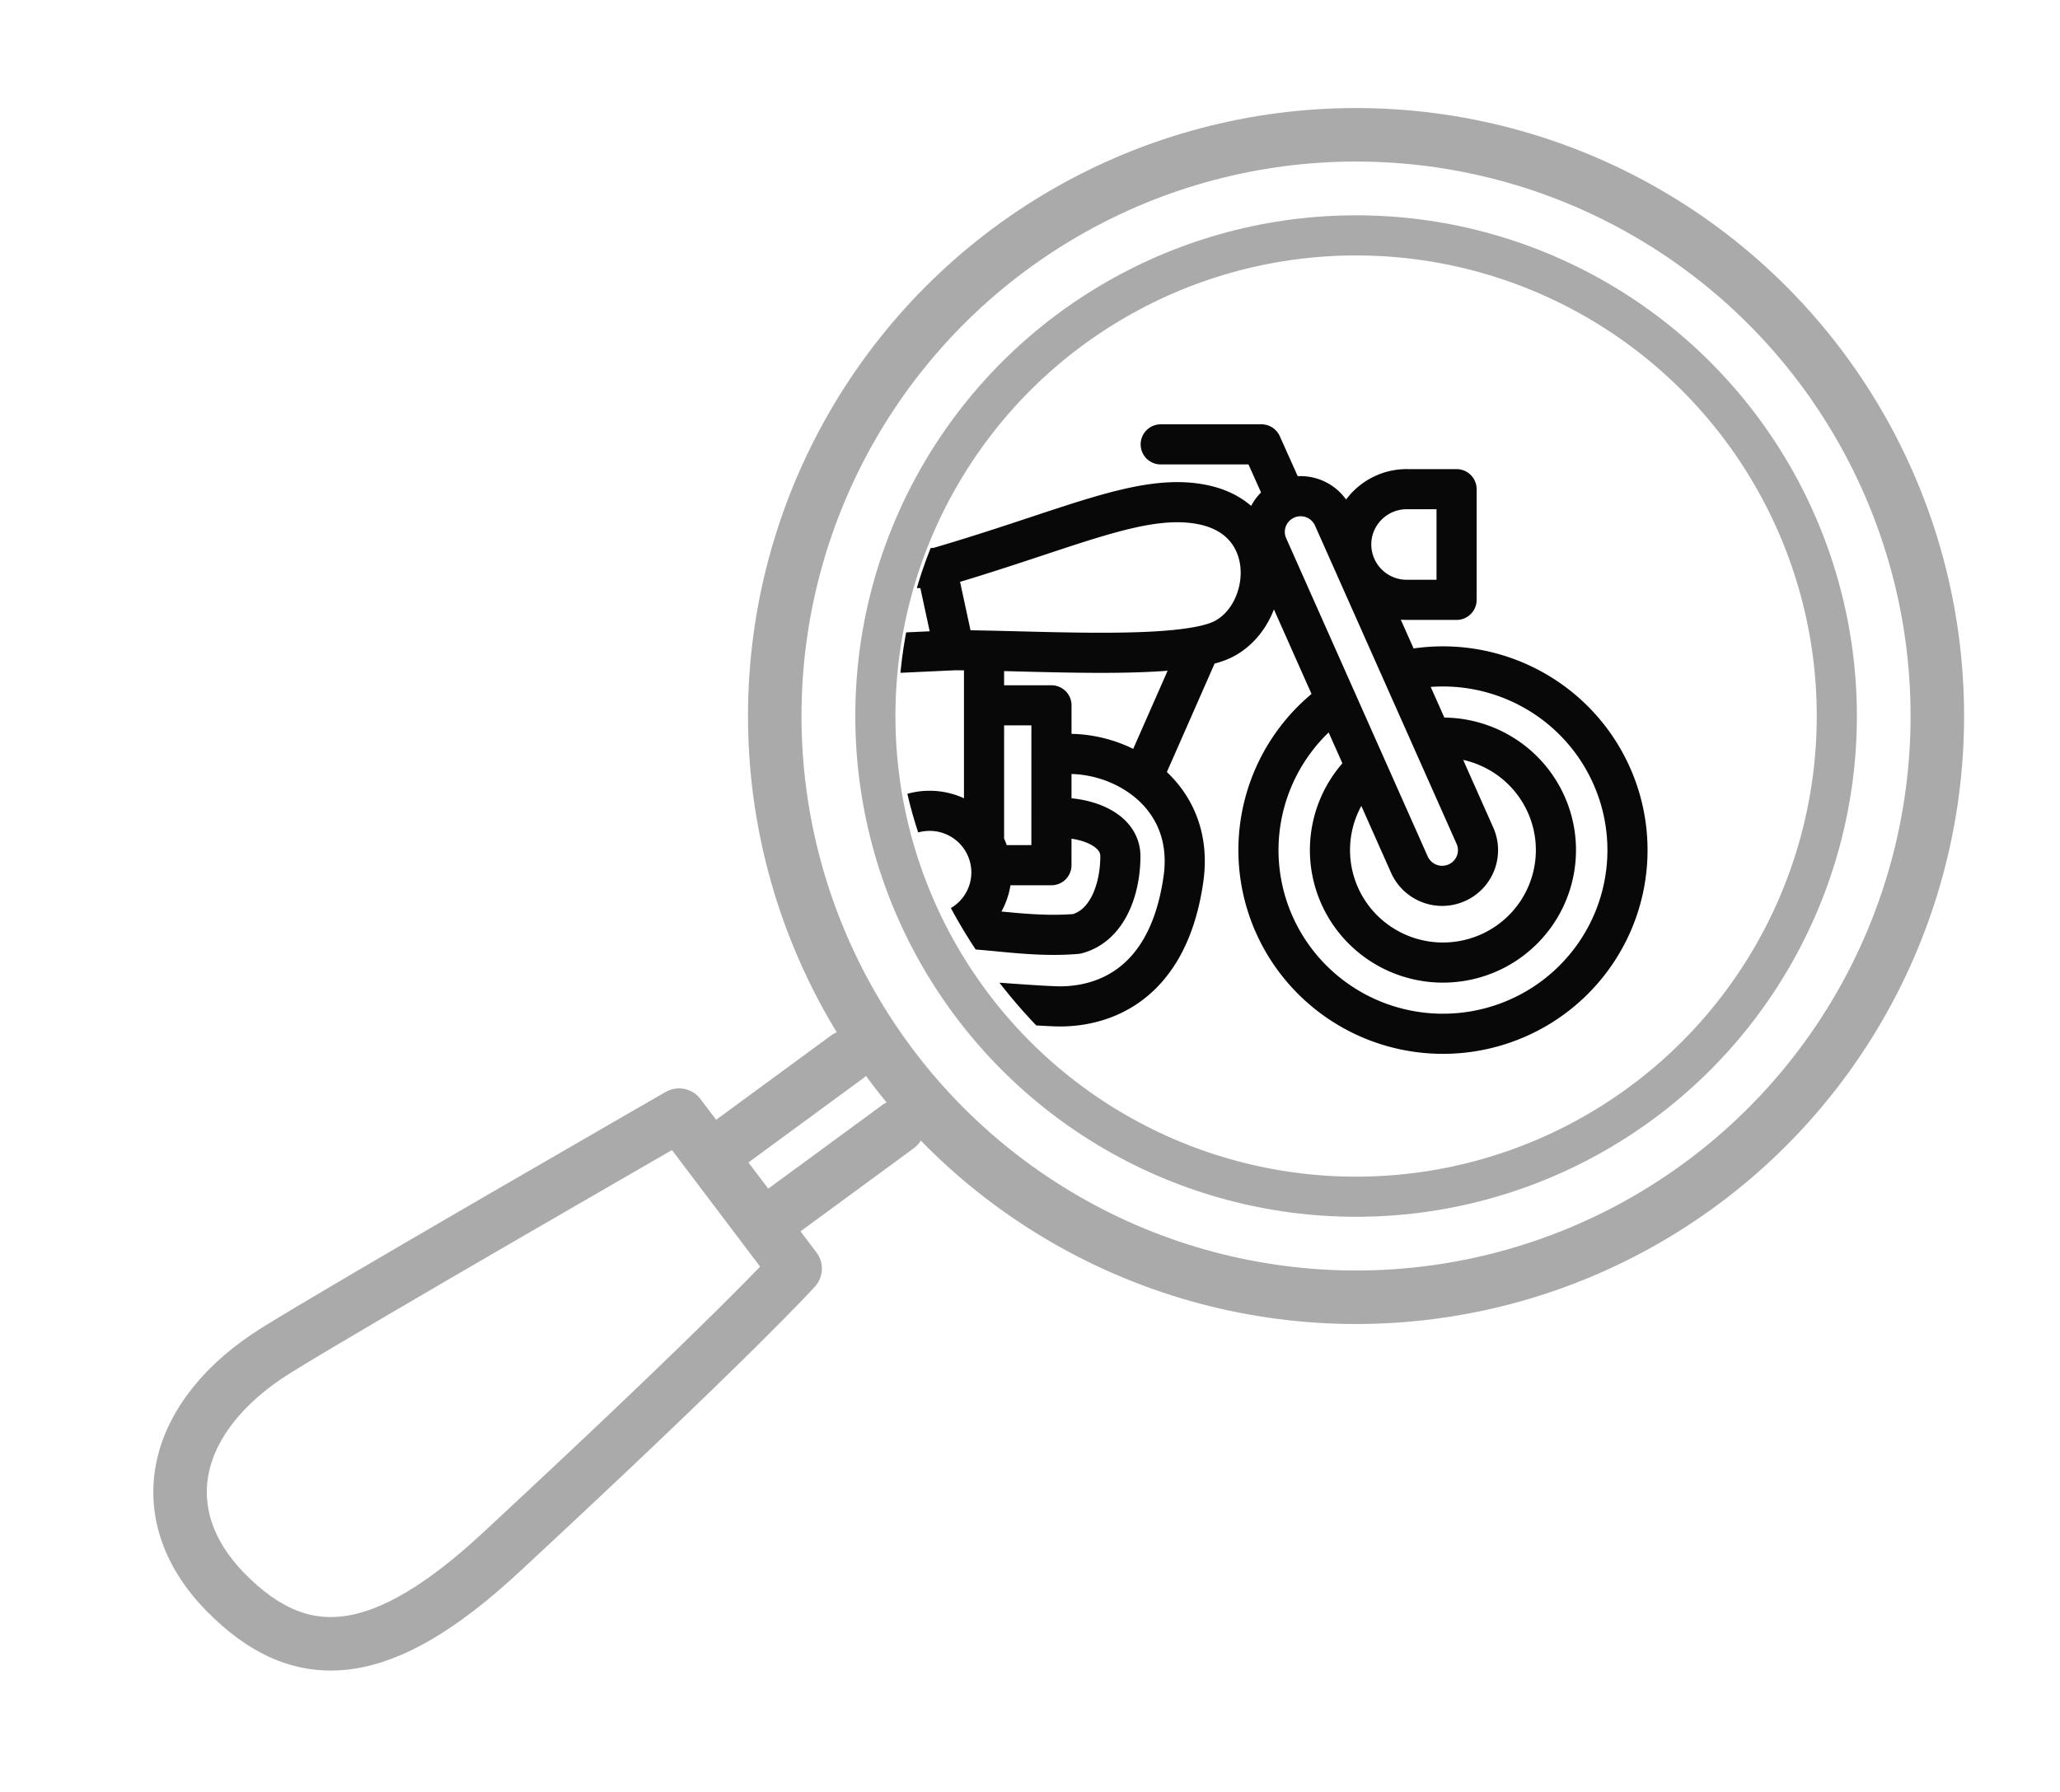
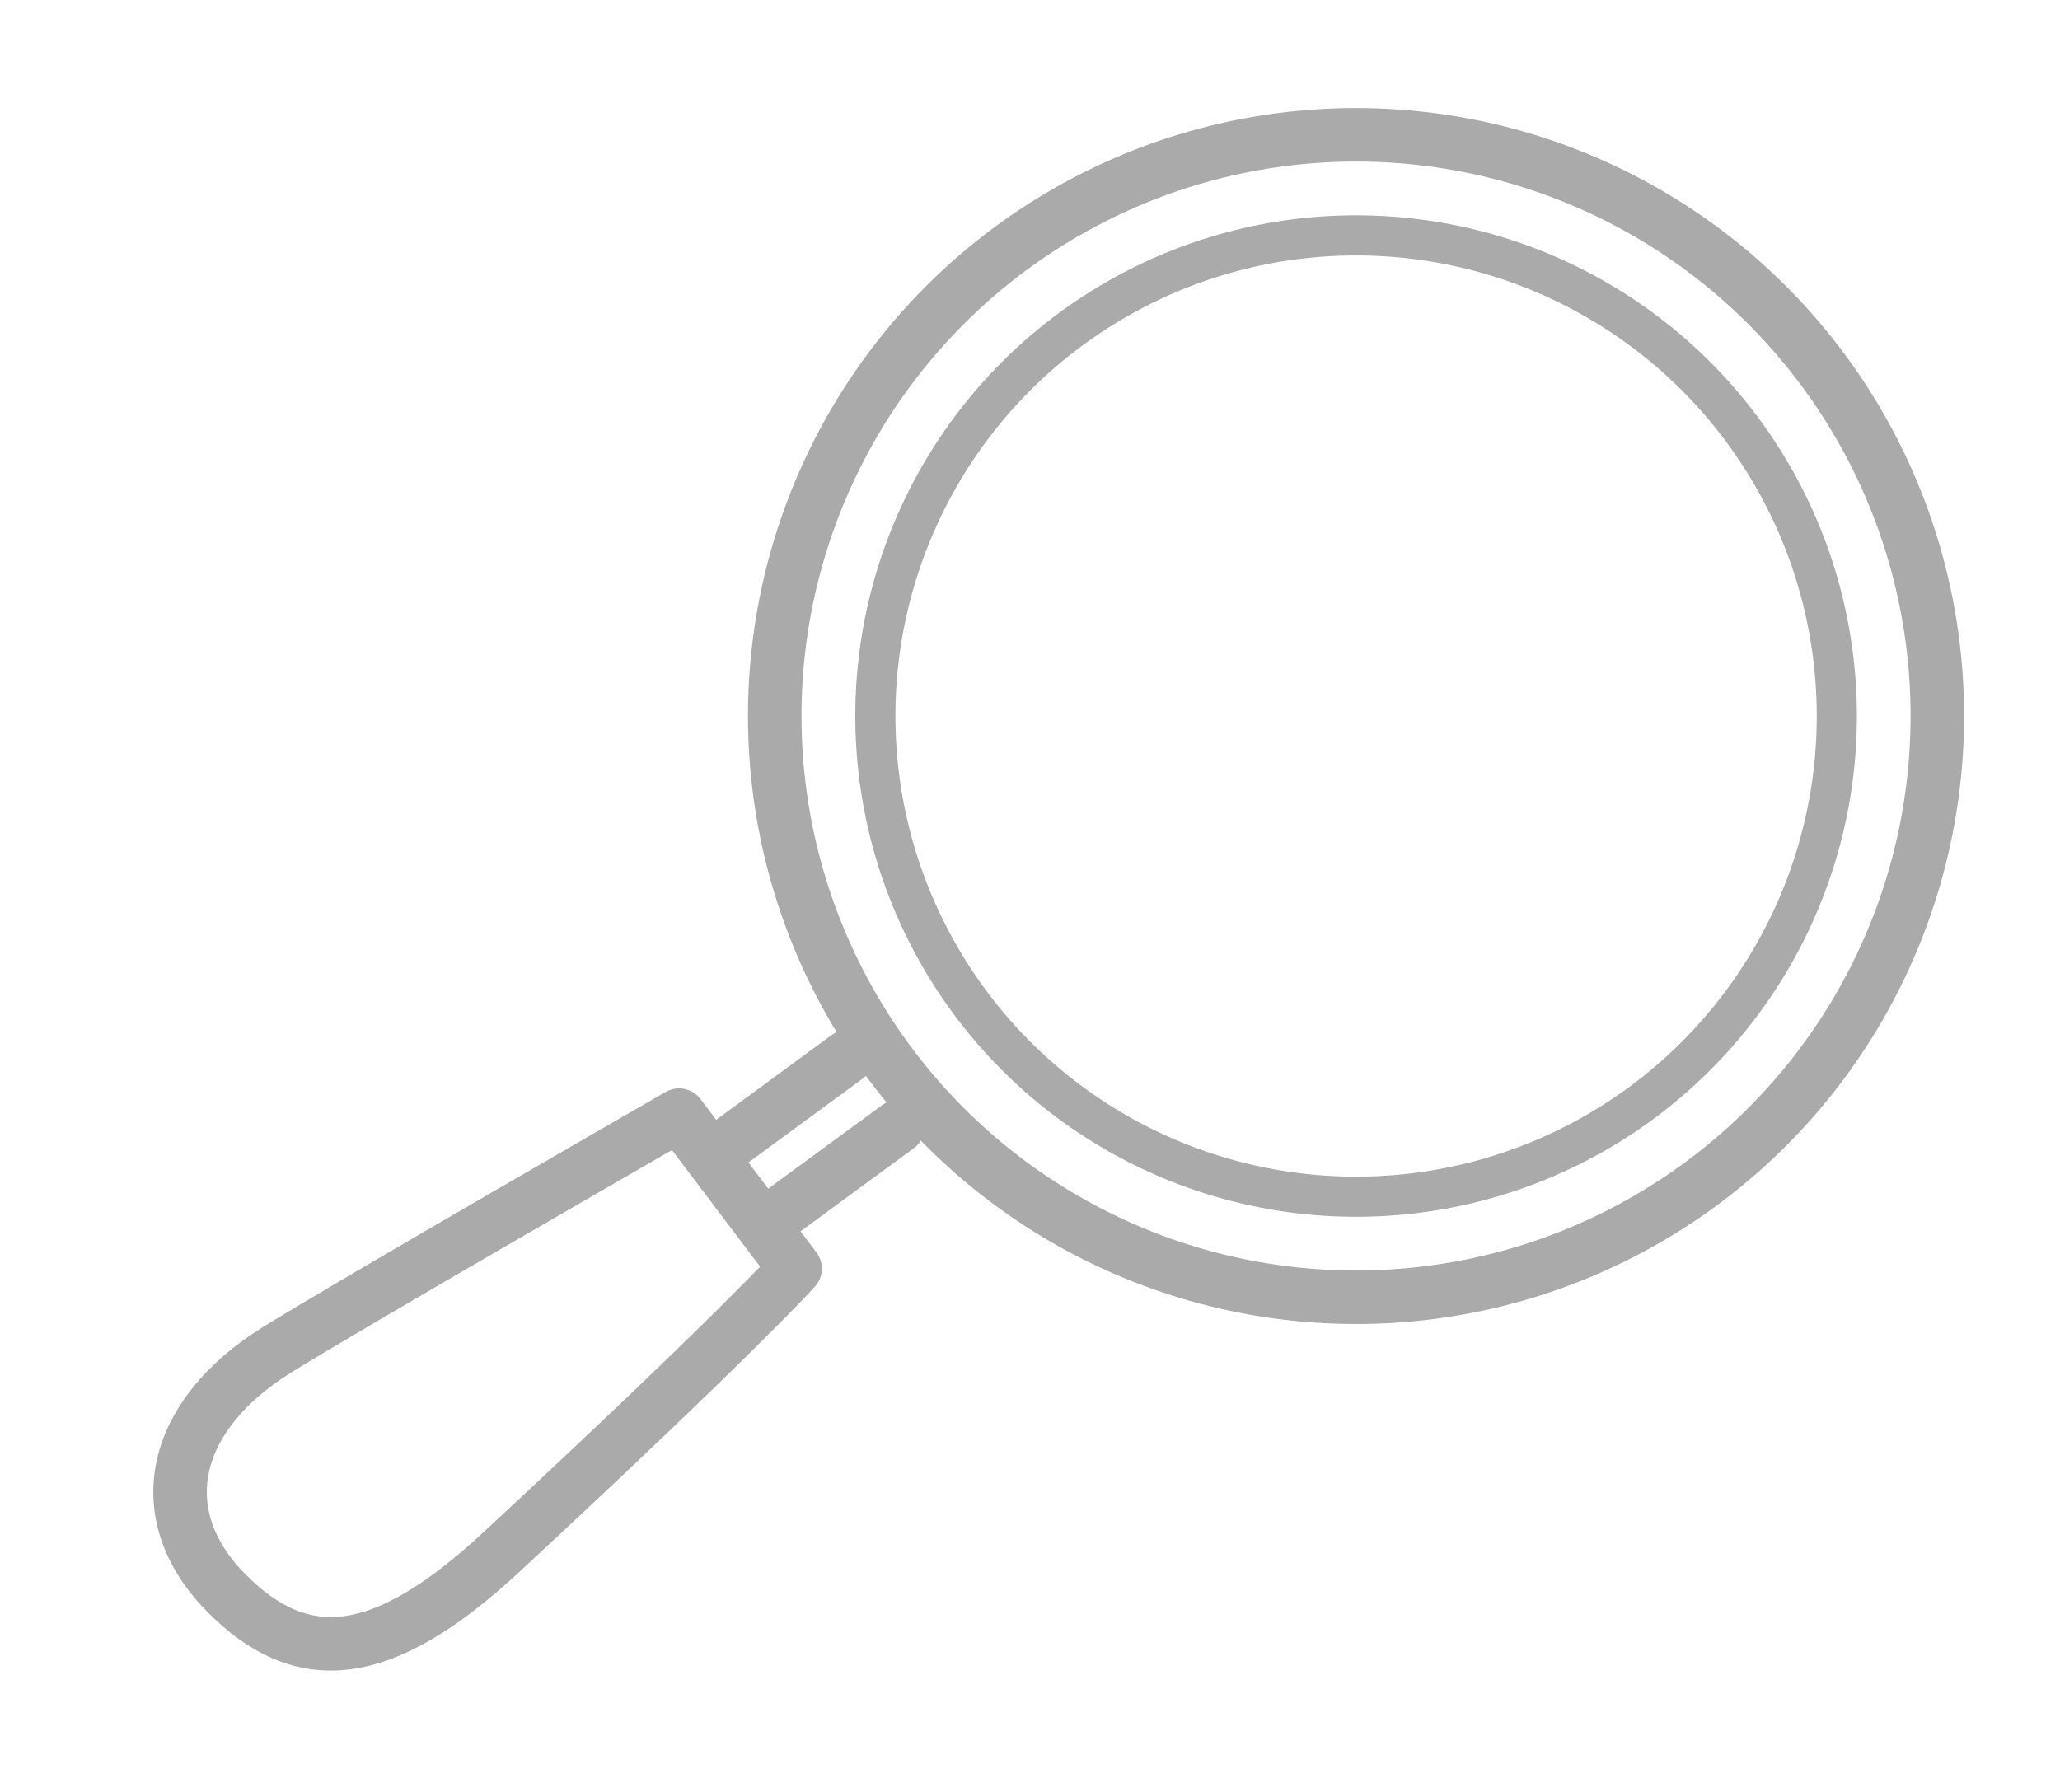
<svg xmlns="http://www.w3.org/2000/svg" width="77" height="67" viewBox="0 0 77 66" fill="none">
  <circle cx="50.689" cy="26.268" r="17.969" stroke="#ABAAAA" stroke-width="1.5" stroke-linecap="round" stroke-linejoin="round" />
  <circle cx="50.687" cy="26.267" r="21.728" stroke="#ABAAAA" stroke-width="2" stroke-linecap="round" stroke-linejoin="round" />
  <path d="M31.656 39.015l-5.033 3.693m6.942-1.09l-5.032 3.692m-3.15-4.124l4.338 5.737s-2.177 2.43-10.99 10.608c-4.393 4.077-7.427 4.426-10.306 1.484-2.878-2.942-1.988-6.609 1.897-9.035 2.653-1.656 15.06-8.794 15.06-8.794z" stroke="#ABAAAA" stroke-width="2" stroke-linecap="round" stroke-linejoin="round" />
  <g clip-path="url(#prefix__clip0_70_151)">
-     <path d="M23.851 21.737l-4.373 9.666 7.395.638c2.609.218 2.39 4.15-.306 4.005m-11.02-12.407c.661-.67 1.264-1.015 1.913-1.3m18.21 1.468l-4.31.201c-4.76-3.188-10.655-2.8-13.9-1.67m18.21 1.469l-.664-3.077m.664 3.077c2.962 0 8.41.391 10.03-.402 1.858-.91 2.17-4.423-.711-5.033-2.305-.488-5.006.91-9.983 2.358m0 0c-1.987.073-4.492-.41-6.627-1.367-2.613-1.17-6.71-1.29-10.919 0v2.976m25.257 6.202l2.083-4.733M26.66 22.116l-4.268 9.405m4.174 4.525l-6.792-.58.062-.642m6.73 1.222c4.06.405 11.92 1.076 13.059 1.076 1.531 0 4.033-.715 4.61-4.759.465-3.26-2.483-4.903-4.717-4.655m8.554-9.545a1.342 1.342 0 011.767.68l5.292 11.898c.3.674-.006 1.462-.682 1.76a1.342 1.342 0 01-1.768-.68L47.39 19.924c-.3-.674.006-1.462.683-1.76zm0 0l-.92-2.051h-3.766M20.124 31.62l-.287 3.204m0 0l-6.515-.627.27-2.676 6.12.613m17.07-6.267h2.52l-.001 5.976h-1.928m-.591-5.976v-2.009m0 2.009v5.066m-8.314-.474H32.7v-6.3m-1.155 0l-3.536 4.304m11.617 1.609c1.066 0 2.252.466 2.252 1.435 0 1.18-.447 2.59-1.633 2.905-1.556.131-2.964-.145-4.286-.2m-7.042-.657l4.412.416m-16.157-2.263a4.187 4.187 0 011.028-3.204 4.222 4.222 0 013.059-1.428m3.1 1.23a4.202 4.202 0 011.208 3.46m26.96-7.209a6.924 6.924 0 014.862.779 6.873 6.873 0 013.102 3.808 6.838 6.838 0 01-.24 4.897 6.881 6.881 0 01-3.46 3.489 6.925 6.925 0 01-4.915.302 6.892 6.892 0 01-3.865-3.038 6.84 6.84 0 01-.844-4.83 6.863 6.863 0 012.606-4.16m-34.375 8.904a6.878 6.878 0 002.133 2.274 6.916 6.916 0 008.695-.824m-3.851-11.672a6.926 6.926 0 00-5.615 1.689 6.84 6.84 0 00-2.278 5.381m13.68.929a6.838 6.838 0 00-.419-3.836 6.871 6.871 0 00-2.43-3.005m28.329 1.441a4.236 4.236 0 012.764.784 4.203 4.203 0 011.62 2.364c.245.952.148 1.96-.275 2.848a4.214 4.214 0 01-2.042 2.014 4.24 4.24 0 01-2.863.246 4.222 4.222 0 01-2.359-1.635 4.19 4.19 0 01.427-5.364m1.671-10.555h1.86v4.137h-1.86a2.074 2.074 0 01-2.078-2.068c0-1.143.93-2.07 2.078-2.07zM37.058 32.112c0 1.27-1.035 2.3-2.31 2.3a2.306 2.306 0 01-2.312-2.3c0-1.271 1.035-2.301 2.311-2.301a2.306 2.306 0 012.311 2.3z" stroke="#080809" stroke-width="1.5" stroke-linecap="round" stroke-linejoin="round" />
-   </g>
+     </g>
  <defs>
    <clipPath id="prefix__clip0_70_151">
      <rect x="33.579" y="9.288" width="36.07" height="34.009" rx="17.005" fill="#fff" />
    </clipPath>
  </defs>
</svg>